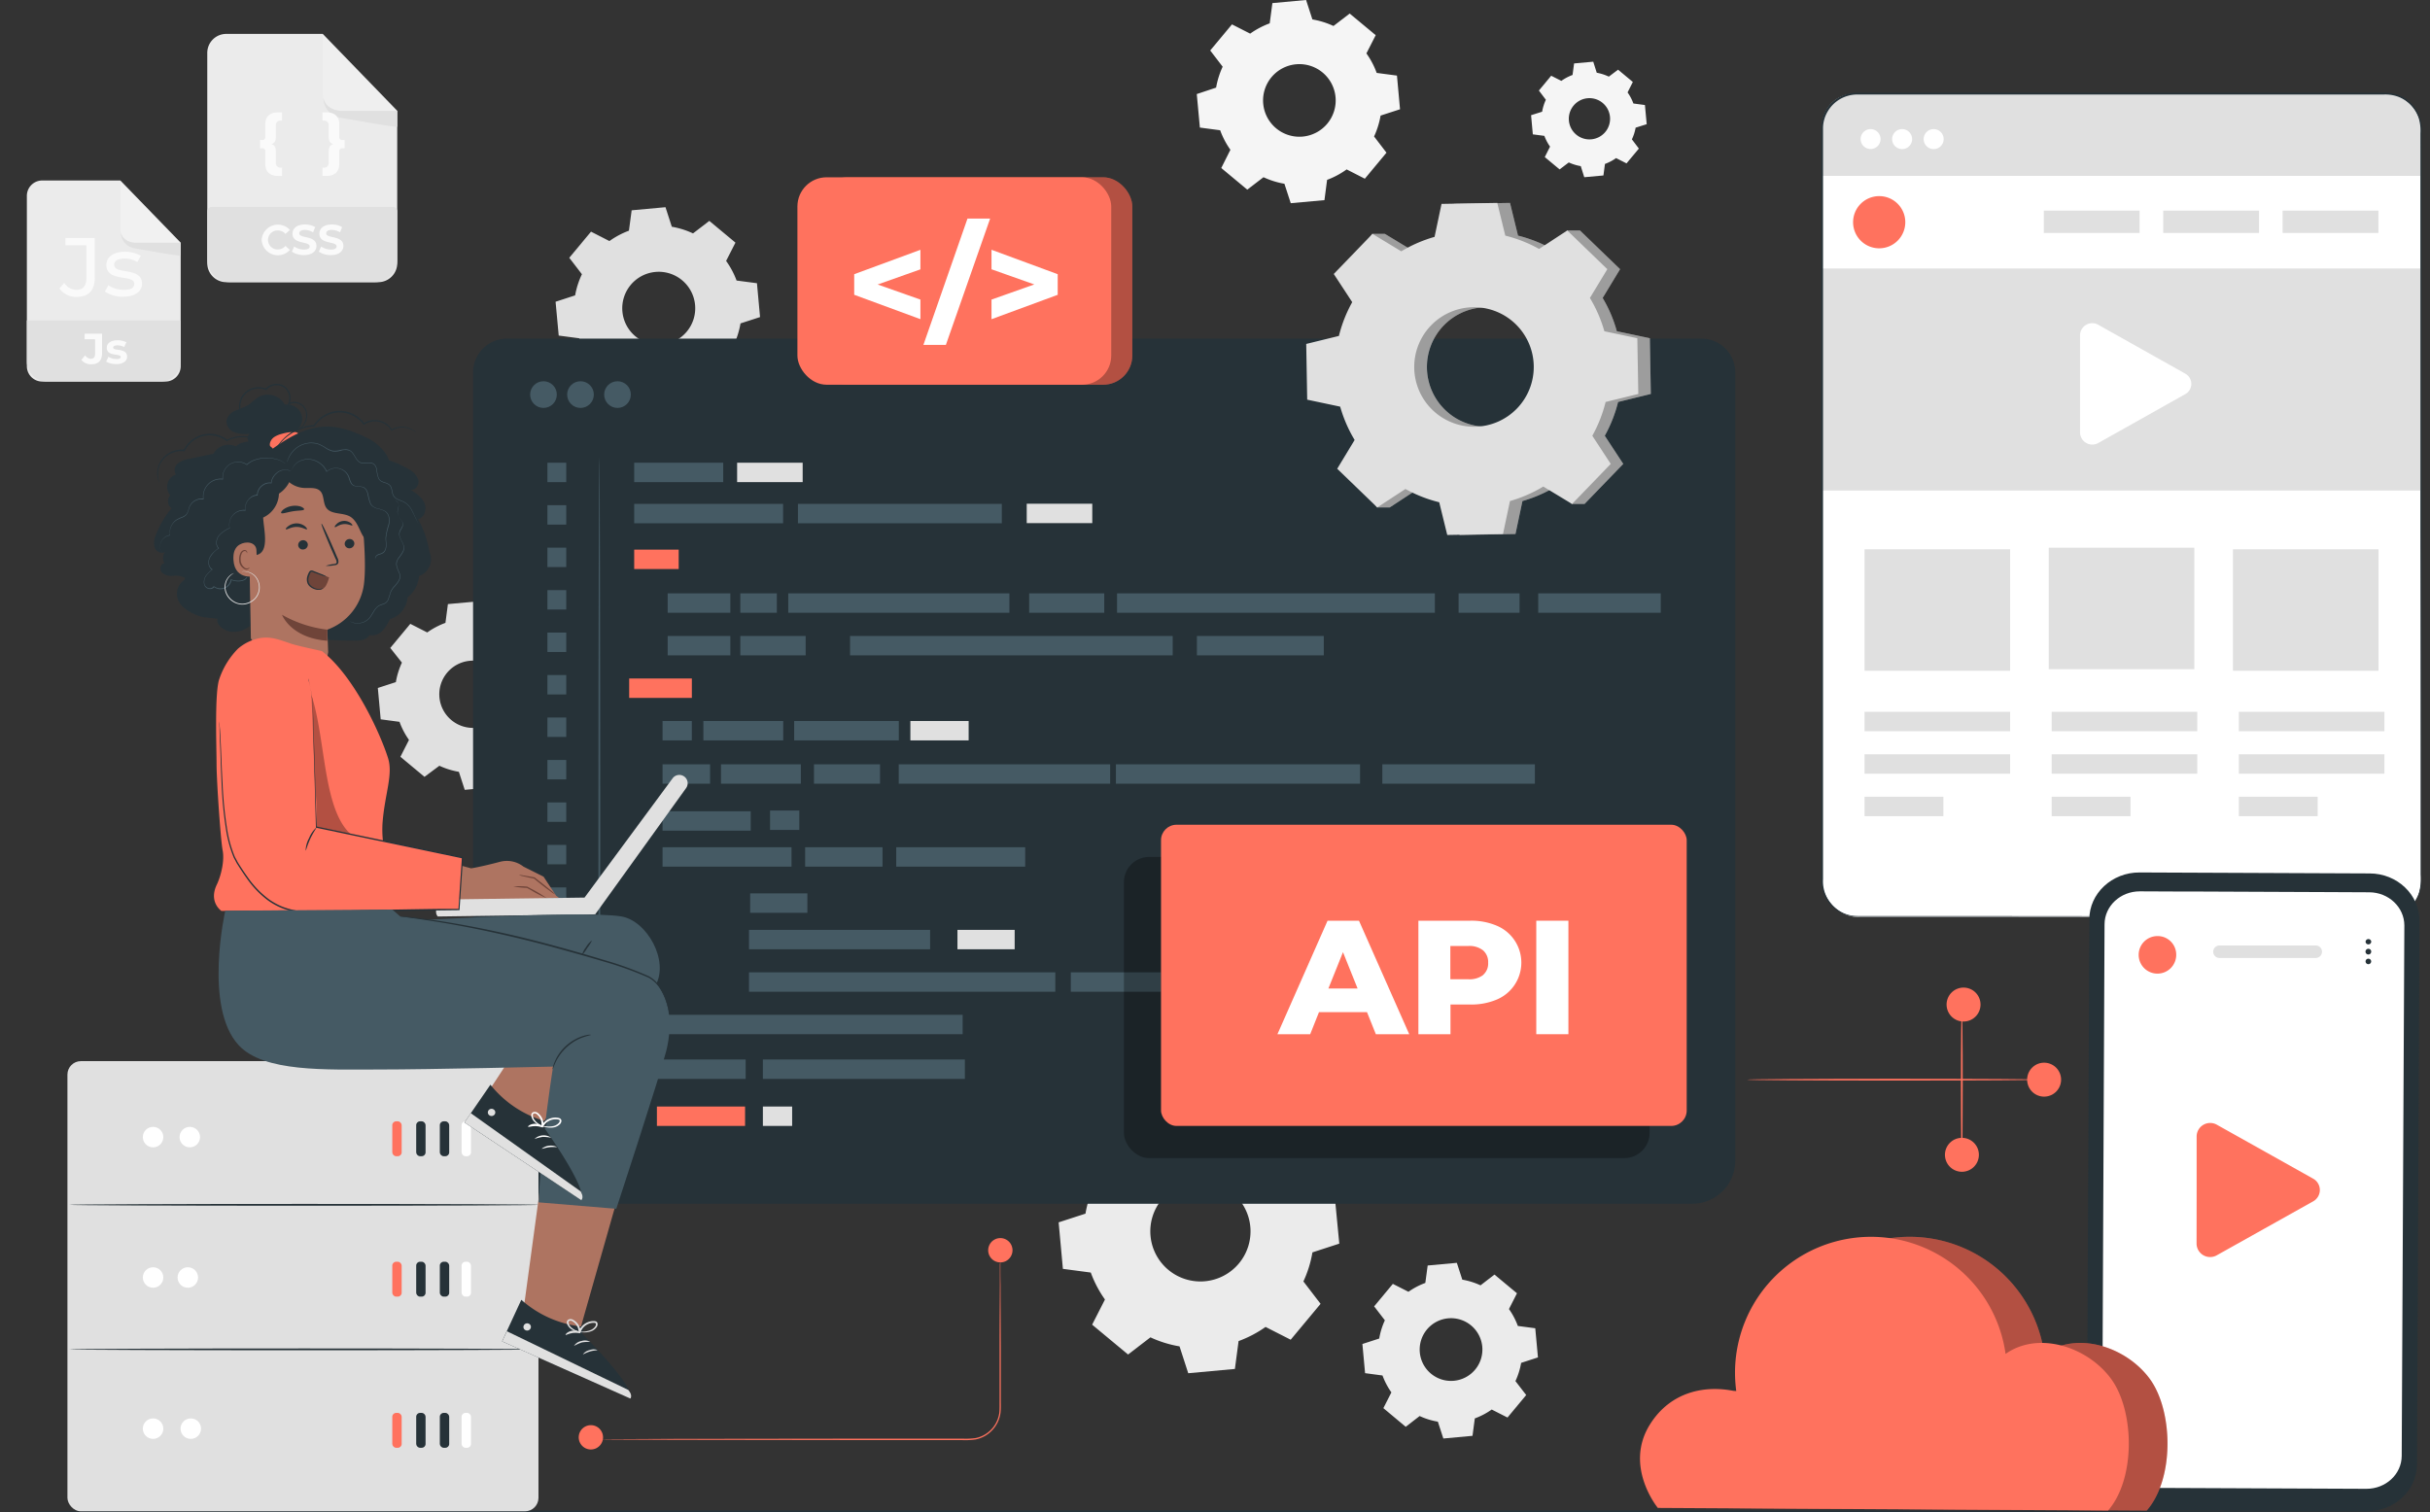
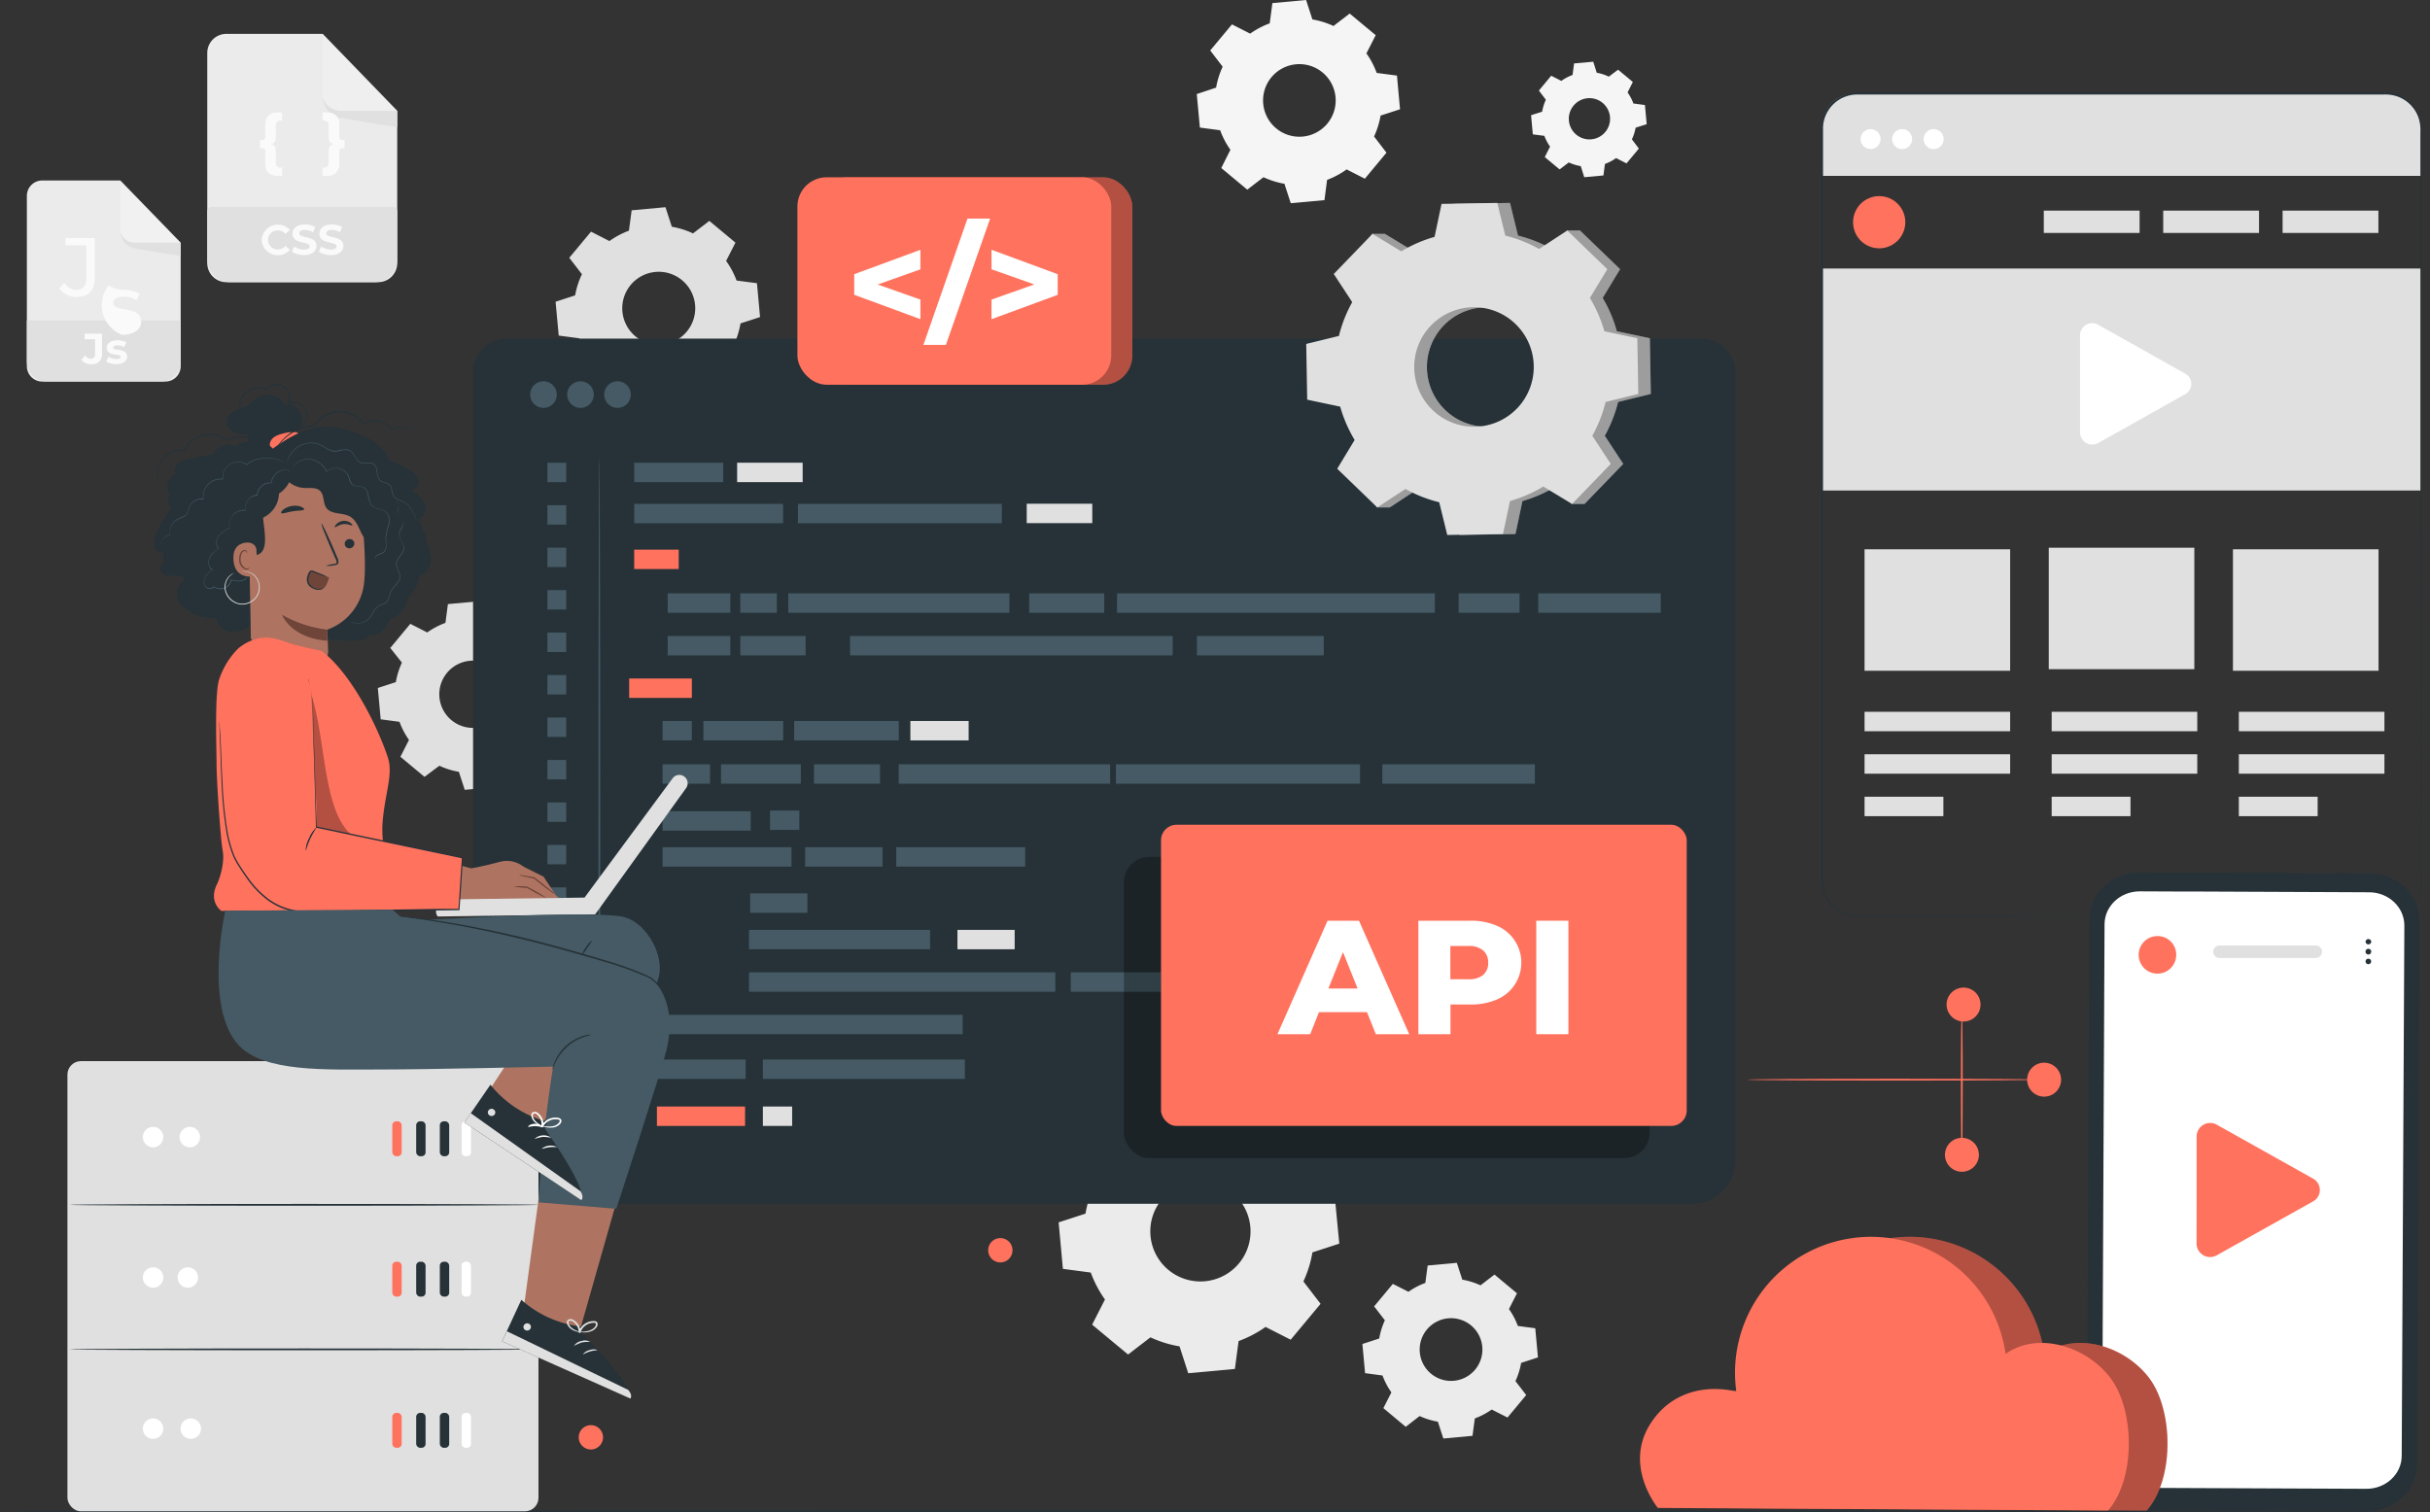
<svg xmlns="http://www.w3.org/2000/svg" viewBox="0 0 697.36 434.09">
  <rect x="0" y="0" width="697.36" height="434.09" fill="#333333" stroke="none" />
  <title>backend</title>
  <g id="Layer_2" data-name="Layer 2">
    <g id="Background_Complete" data-name="Background Complete">
      <path d="M325,327a32.7,32.7,0,0,1,7.73-4.07l1.06-8,13.35-1.22,2.5,7.7A33.25,33.25,0,0,1,358,324L364.4,319l10.3,8.57L371,334.82a33.11,33.11,0,0,1,4.06,7.74l8,1.06L384.35,357l-7.71,2.51a32.5,32.5,0,0,1-2.59,8.34l4.93,6.43-8.58,10.3-7.21-3.67a32.92,32.92,0,0,1-7.74,4.06l-1.06,8L341,394.2l-2.5-7.71a32.69,32.69,0,0,1-8.35-2.59l-6.42,4.93-10.31-8.57,3.68-7.22a32.76,32.76,0,0,1-4.07-7.74l-8-1.06-1.22-13.35,7.7-2.5a33.5,33.5,0,0,1,2.59-8.35l-4.92-6.42,8.57-10.31L325,327Zm8.44,17.28a14.38,14.38,0,1,0,20.25-1.86A14.38,14.38,0,0,0,333.42,344.27Z" style="fill:#ebebeb" />
      <path d="M404.2,370.82a20.55,20.55,0,0,1,4.84-2.54l.67-5,8.37-.77,1.57,4.83a20.87,20.87,0,0,1,5.23,1.63l4-3.09,6.46,5.37-2.3,4.53a20.83,20.83,0,0,1,2.55,4.85l5,.66.77,8.37-4.83,1.57a20.47,20.47,0,0,1-1.63,5.23l3.09,4-5.37,6.46-4.53-2.3a20.46,20.46,0,0,1-4.85,2.55l-.66,5-8.37.77-1.57-4.83a20.44,20.44,0,0,1-5.23-1.62l-4,3.09L397,404.22l2.3-4.52a20.85,20.85,0,0,1-2.55-4.85l-5-.67-.77-8.37,4.83-1.57a20.44,20.44,0,0,1,1.62-5.23l-3.08-4,5.37-6.46,4.53,2.3Zm5.29,10.84a9,9,0,1,0,12.69-1.17A9,9,0,0,0,409.49,381.66Z" style="fill:#ebebeb" />
      <path d="M174.86,69.22a23.9,23.9,0,0,1,5.63-3l.78-5.85,9.71-.89,1.82,5.61A23.8,23.8,0,0,1,198.88,67l4.68-3.59,7.5,6.24-2.68,5.25a23.7,23.7,0,0,1,3,5.63l5.85.77.89,9.72-5.61,1.82a23.8,23.8,0,0,1-1.89,6.08l3.59,4.67-6.24,7.5-5.25-2.67a24.27,24.27,0,0,1-5.63,3l-.78,5.84-9.71.89-1.82-5.6a24.2,24.2,0,0,1-6.08-1.89L174,114.23l-7.5-6.24,2.68-5.26a23.51,23.51,0,0,1-3-5.63l-5.84-.77-.9-9.71,5.61-1.83A23.73,23.73,0,0,1,167,78.72L163.37,74l6.24-7.5,5.25,2.68ZM181,81.79a10.47,10.47,0,1,0,14.74-1.35A10.47,10.47,0,0,0,181,81.79Z" style="fill:#e0e0e0" />
      <path d="M358.78,9.65a23.84,23.84,0,0,1,5.6-2.95l.77-5.81L374.82,0l1.81,5.58a23.56,23.56,0,0,1,6.05,1.88l4.65-3.57,7.47,6.21-2.67,5.23a23.29,23.29,0,0,1,2.95,5.6l5.82.77.88,9.67-5.58,1.81a23.93,23.93,0,0,1-1.87,6l3.56,4.65-6.21,7.47-5.22-2.67a23.54,23.54,0,0,1-5.61,3l-.76,5.82-9.67.88-1.82-5.58a23.49,23.49,0,0,1-6-1.88l-4.66,3.57-7.46-6.21L353.1,43a23.87,23.87,0,0,1-2.94-5.61l-5.82-.77L343.45,27,349,25.15a23.76,23.76,0,0,1,1.88-6l-3.57-4.66L353.55,7l5.23,2.66Zm6.11,12.51a10.42,10.42,0,1,0,14.67-1.34A10.42,10.42,0,0,0,364.89,22.16Z" style="fill:#f5f5f5" />
      <path d="M448.1,23.2a13.54,13.54,0,0,1,3.19-1.68l.44-3.31,5.5-.5,1,3.17A13.71,13.71,0,0,1,461.7,22l2.65-2,4.24,3.53-1.51,3a13.25,13.25,0,0,1,1.67,3.18l3.31.44.51,5.5-3.18,1A13.32,13.32,0,0,1,468.32,40l2,2.65-3.54,4.25-3-1.52a13.54,13.54,0,0,1-3.19,1.68l-.44,3.31-5.5.5-1-3.18a13.82,13.82,0,0,1-3.44-1.06l-2.64,2-4.25-3.54,1.51-3A13.68,13.68,0,0,1,443.2,39l-3.31-.43-.5-5.5,3.17-1a13.64,13.64,0,0,1,1.07-3.43l-2-2.65,3.53-4.25,3,1.52Zm3.48,7.12a5.92,5.92,0,1,0,8.35-.77A5.92,5.92,0,0,0,451.58,30.32Z" style="fill:#f5f5f5" />
      <path d="M122.64,181.53a22,22,0,0,1,5.19-2.73l.71-5.39,9-.82,1.68,5.17a21.76,21.76,0,0,1,5.6,1.74l4.32-3.31L156,182l-2.46,4.84a21.82,21.82,0,0,1,2.72,5.19l5.4.71.82,9-5.17,1.68a22.64,22.64,0,0,1-1.74,5.61l3.3,4.31-5.75,6.92-4.84-2.47a22.29,22.29,0,0,1-5.2,2.73l-.71,5.39-9,.82-1.68-5.17a22,22,0,0,1-5.6-1.74L121.82,223l-6.91-5.76,2.46-4.84a21.82,21.82,0,0,1-2.72-5.19l-5.4-.72-.82-9,5.17-1.68a22.57,22.57,0,0,1,1.74-5.6L112,186l5.75-6.92,4.85,2.47Zm5.66,11.6a9.65,9.65,0,1,0,13.59-1.25A9.65,9.65,0,0,0,128.3,193.13Z" style="fill:#e0e0e0" />
      <path d="M47.44,109.53H12.12a4.41,4.41,0,0,1-4.41-4.42V56.23a4.41,4.41,0,0,1,4.41-4.42h22.4L51.86,69.68v35.43A4.42,4.42,0,0,1,47.44,109.53Z" style="fill:#ebebeb" />
      <path d="M7.71,92H51.86a0,0,0,0,1,0,0V103.8a5.72,5.72,0,0,1-5.72,5.72H13.43a5.72,5.72,0,0,1-5.72-5.72V92A0,0,0,0,1,7.71,92Z" style="fill:#e0e0e0" />
      <path d="M23.35,103.31,24.46,102a2,2,0,0,0,1.61,1c.8,0,1.22-.48,1.22-1.44V97.38h-3v-1.6h5v5.6c0,2.14-1.08,3.19-3.11,3.19A3.5,3.5,0,0,1,23.35,103.31Z" style="fill:#fafafa" />
      <path d="M30.47,103.8l.64-1.38a4.61,4.61,0,0,0,2.31.64c.89,0,1.22-.23,1.22-.6,0-1.09-4,0-4-2.63,0-1.26,1.14-2.15,3.08-2.15a5.45,5.45,0,0,1,2.55.58l-.64,1.37a3.8,3.8,0,0,0-1.91-.49c-.87,0-1.24.27-1.24.61,0,1.14,4,0,4,2.66,0,1.23-1.14,2.11-3.13,2.11A5.71,5.71,0,0,1,30.47,103.8Z" style="fill:#fafafa" />
      <path d="M17.06,82.82l1.38-1.62a4.17,4.17,0,0,0,3.49,2c1.88,0,2.86-1.15,2.86-3.39V70.41h-6V68.33h8.41V79.67c0,3.72-1.82,5.56-5.23,5.56A5.82,5.82,0,0,1,17.06,82.82Z" style="fill:#fafafa" />
-       <path d="M30.09,83.7l1-1.81a8.14,8.14,0,0,0,4.44,1.31c2.12,0,3-.64,3-1.72,0-2.84-8-.38-8-5.41,0-2.27,2-3.8,5.27-3.8a9.18,9.18,0,0,1,4.61,1.15l-1,1.81a6.59,6.59,0,0,0-3.65-1c-2,0-3,.74-3,1.74,0,3,8,.55,8,5.47,0,2.29-2.1,3.74-5.47,3.74A9.11,9.11,0,0,1,30.09,83.7Z" style="fill:#fafafa" />
+       <path d="M30.09,83.7l1-1.81a8.14,8.14,0,0,0,4.44,1.31a9.18,9.18,0,0,1,4.61,1.15l-1,1.81a6.59,6.59,0,0,0-3.65-1c-2,0-3,.74-3,1.74,0,3,8,.55,8,5.47,0,2.29-2.1,3.74-5.47,3.74A9.11,9.11,0,0,1,30.09,83.7Z" style="fill:#fafafa" />
      <g style="opacity:0.3">
        <path d="M34.52,51.81V65.57a4.11,4.11,0,0,0,4.11,4.11H51.86Z" style="fill:#fff" />
      </g>
      <path d="M34.7,66.77a4.58,4.58,0,0,0,3.62,4.44,3.43,3.43,0,0,0,.44.09c1.73.31,13.1,2.34,13.1,2.07V69.68H38.63S35.33,69.57,34.7,66.77Z" style="fill:#e0e0e0" />
      <path d="M108.57,81H64.94a5.46,5.46,0,0,1-5.46-5.46V15.19a5.46,5.46,0,0,1,5.46-5.46H92.61L114,31.81V75.58A5.47,5.47,0,0,1,108.57,81Z" style="fill:#ebebeb" />
      <path d="M60.72,59.4h52.07A1.24,1.24,0,0,1,114,60.64V74.56A6.48,6.48,0,0,1,107.55,81H66a6.48,6.48,0,0,1-6.48-6.48V60.64A1.24,1.24,0,0,1,60.72,59.4Z" style="fill:#e0e0e0" />
      <g style="opacity:0.2">
        <path d="M92.61,9.73v17a5.08,5.08,0,0,0,5.07,5.08H114Z" style="fill:#fff" />
      </g>
      <path d="M92.83,28.22a5.66,5.66,0,0,0,4.48,5.48,4.28,4.28,0,0,0,.54.12C100,34.2,114,36.7,114,36.38V31.81H97.68S93.6,31.67,92.83,28.22Z" style="fill:#e0e0e0" />
      <path d="M75.09,68.83A4.67,4.67,0,0,1,83.19,66l-1.26,1.16a2.73,2.73,0,0,0-2.13-1,2.72,2.72,0,1,0,0,5.43,2.69,2.69,0,0,0,2.13-1l1.26,1.16a4.66,4.66,0,0,1-8.1-2.87Z" style="fill:#fafafa" />
      <path d="M83.77,72.24l.66-1.48a5,5,0,0,0,2.8.88c1.17,0,1.64-.39,1.64-.91,0-1.58-4.93-.49-4.93-3.64,0-1.45,1.16-2.65,3.57-2.65a5.77,5.77,0,0,1,2.95.75l-.61,1.5A4.79,4.79,0,0,0,87.5,66c-1.16,0-1.61.44-1.61,1,0,1.56,4.93.48,4.93,3.6,0,1.42-1.18,2.63-3.6,2.63A6.06,6.06,0,0,1,83.77,72.24Z" style="fill:#fafafa" />
      <path d="M91.5,72.24l.66-1.48a5,5,0,0,0,2.8.88c1.17,0,1.64-.39,1.64-.91,0-1.58-4.94-.49-4.94-3.64,0-1.45,1.17-2.65,3.58-2.65a5.71,5.71,0,0,1,2.94.75l-.6,1.5A4.79,4.79,0,0,0,95.23,66c-1.17,0-1.61.44-1.61,1,0,1.56,4.93.48,4.93,3.6,0,1.42-1.18,2.63-3.6,2.63A6,6,0,0,1,91.5,72.24Z" style="fill:#fafafa" />
      <path d="M77.86,41.38c.9.27,1.31.83,1.31,2.18v3.12a1.28,1.28,0,0,0,1.42,1.44h.35V50.5H79.81c-2.43,0-3.68-1.25-3.68-3.49V43.48a.8.8,0,0,0-.86-.92h-.64V40.19h.64a.8.8,0,0,0,.86-.92V35.74c0-2.24,1.25-3.48,3.68-3.48h1.13v2.37h-.35a1.28,1.28,0,0,0-1.42,1.44v3.12C79.17,40.54,78.76,41.1,77.86,41.38Z" style="fill:#fafafa" />
      <path d="M98.88,40.19v2.37h-.65a.81.81,0,0,0-.86.92V47c0,2.24-1.24,3.49-3.68,3.49H92.56V48.12h.35a1.28,1.28,0,0,0,1.42-1.44V43.56c0-1.35.41-1.91,1.31-2.18-.9-.28-1.31-.84-1.31-2.19V36.07a1.28,1.28,0,0,0-1.42-1.44h-.35V32.26h1.13c2.44,0,3.68,1.24,3.68,3.48v3.53a.81.81,0,0,0,.86.92Z" style="fill:#fafafa" />
    </g>
    <g id="Floor">
      <path d="M697.36,433.83c0,.15-156.12.26-348.66.26S0,434,0,433.83s156.09-.26,348.7-.26S697.36,433.69,697.36,433.83Z" style="fill:#263238" />
    </g>
    <g id="Screen">
      <path d="M145.45,97.21H488.29a9.7,9.7,0,0,1,9.7,9.7V333.18a12.37,12.37,0,0,1-12.37,12.37H144.91a9.15,9.15,0,0,1-9.15-9.15V106.91A9.7,9.7,0,0,1,145.45,97.21Z" style="fill:#263238" />
      <rect x="182" y="132.83" width="25.55" height="5.57" style="fill:#455a64" />
      <rect x="182" y="157.78" width="12.77" height="5.57" style="fill:#ff725e" />
      <rect x="191.61" y="170.33" width="17.99" height="5.57" style="fill:#455a64" />
      <rect x="212.46" y="170.33" width="10.48" height="5.57" style="fill:#455a64" />
      <rect x="295.35" y="170.33" width="21.55" height="5.57" style="fill:#455a64" />
      <rect x="343.49" y="182.56" width="36.41" height="5.57" style="fill:#455a64" />
      <rect x="418.59" y="170.33" width="17.49" height="5.57" style="fill:#455a64" />
      <rect x="441.44" y="170.33" width="35.16" height="5.57" style="fill:#455a64" />
      <rect x="191.61" y="182.56" width="17.99" height="5.57" style="fill:#455a64" />
      <rect x="180.56" y="194.77" width="17.99" height="5.57" style="fill:#ff725e" />
      <rect x="190.14" y="206.97" width="8.4" height="5.57" style="fill:#455a64" />
      <rect x="220.99" y="232.67" width="8.4" height="5.57" style="fill:#455a64" />
      <rect x="336.59" y="279.12" width="16.42" height="5.57" style="fill:#455a64" />
      <rect x="404.52" y="279.12" width="40.23" height="5.57" style="fill:#455a64" />
      <rect x="274.77" y="266.93" width="16.42" height="5.57" style="fill:#e0e0e0" />
      <rect x="215.28" y="256.46" width="16.42" height="5.57" style="fill:#455a64" />
      <rect x="307.3" y="279.12" width="25.89" height="5.57" style="fill:#455a64" />
      <rect x="190.14" y="219.4" width="13.64" height="5.57" style="fill:#455a64" />
      <rect x="190.14" y="232.88" width="25.3" height="5.57" style="fill:#455a64" />
      <rect x="190.14" y="243.21" width="37.01" height="5.57" style="fill:#455a64" />
      <rect x="257.2" y="243.21" width="37.01" height="5.57" style="fill:#455a64" />
      <rect x="214.95" y="266.93" width="51.97" height="5.57" style="fill:#455a64" />
      <rect x="214.95" y="279.12" width="87.9" height="5.57" style="fill:#455a64" />
      <rect x="188.36" y="291.31" width="87.9" height="5.57" style="fill:#455a64" />
      <rect x="231.06" y="243.21" width="22.2" height="5.57" style="fill:#455a64" />
      <rect x="201.86" y="206.97" width="22.91" height="5.57" style="fill:#455a64" />
      <rect x="206.91" y="219.4" width="22.91" height="5.57" style="fill:#455a64" />
      <rect x="257.92" y="219.4" width="60.67" height="5.57" style="fill:#455a64" />
      <rect x="320.24" y="219.4" width="70.07" height="5.57" style="fill:#455a64" />
      <rect x="233.59" y="219.4" width="18.96" height="5.57" style="fill:#455a64" />
      <rect x="227.91" y="206.97" width="30.03" height="5.57" style="fill:#455a64" />
      <rect x="261.26" y="206.97" width="16.72" height="5.57" style="fill:#e0e0e0" />
      <rect x="212.46" y="182.56" width="18.75" height="5.57" style="fill:#455a64" />
      <rect x="243.95" y="182.56" width="92.59" height="5.57" style="fill:#455a64" />
      <rect x="396.7" y="219.4" width="43.78" height="5.57" style="fill:#455a64" />
      <rect x="357.28" y="279.12" width="43.78" height="5.57" style="fill:#455a64" />
      <rect x="320.57" y="170.33" width="91.21" height="5.57" style="fill:#455a64" />
      <rect x="226.21" y="170.33" width="63.47" height="5.57" style="fill:#455a64" />
      <rect x="182" y="144.64" width="42.73" height="5.57" style="fill:#455a64" />
      <rect x="228.99" y="144.64" width="58.51" height="5.57" style="fill:#455a64" />
      <rect x="211.54" y="132.83" width="18.81" height="5.57" style="fill:#e0e0e0" />
      <rect x="157.1" y="132.83" width="5.4" height="5.57" style="fill:#455a64" />
      <rect x="157.1" y="145.02" width="5.4" height="5.57" style="fill:#455a64" />
      <rect x="157.1" y="157.21" width="5.4" height="5.57" style="fill:#455a64" />
      <rect x="157.1" y="169.4" width="5.4" height="5.57" style="fill:#455a64" />
      <rect x="157.1" y="181.59" width="5.4" height="5.57" style="fill:#455a64" />
      <rect x="157.1" y="193.78" width="5.4" height="5.57" style="fill:#455a64" />
      <rect x="157.1" y="205.97" width="5.4" height="5.57" style="fill:#455a64" />
      <rect x="157.1" y="218.16" width="5.4" height="5.57" style="fill:#455a64" />
      <rect x="157.1" y="230.35" width="5.4" height="5.57" style="fill:#455a64" />
      <rect x="218.93" y="317.64" width="8.4" height="5.57" style="fill:#e0e0e0" />
      <rect x="188.52" y="317.64" width="25.3" height="5.57" style="fill:#ff725e" />
      <rect x="157.1" y="317.02" width="5.4" height="5.57" style="fill:#455a64" />
      <rect x="157.1" y="242.54" width="5.4" height="5.57" style="fill:#455a64" />
      <rect x="157.1" y="254.74" width="5.4" height="5.57" style="fill:#455a64" />
      <rect x="157.1" y="266.93" width="5.4" height="5.57" style="fill:#455a64" />
      <rect x="157.1" y="279.12" width="5.4" height="5.57" style="fill:#455a64" />
      <rect x="157.1" y="291.31" width="5.4" height="5.57" style="fill:#455a64" />
      <rect x="188.36" y="304.14" width="25.63" height="5.57" style="fill:#455a64" />
      <rect x="218.93" y="304.14" width="57.97" height="5.57" style="fill:#455a64" />
      <rect x="157.1" y="304.14" width="5.4" height="5.57" style="fill:#455a64" />
      <rect x="294.65" y="144.6" width="18.81" height="5.57" style="fill:#e0e0e0" />
      <circle cx="155.97" cy="113.27" r="3.83" style="fill:#455a64" />
      <circle cx="166.59" cy="113.27" r="3.83" style="fill:#455a64" />
      <circle cx="177.21" cy="113.27" r="3.83" style="fill:#455a64" />
      <g style="opacity:0.3">
        <rect x="322.54" y="245.99" width="150.86" height="86.46" rx="7.24" />
      </g>
      <rect x="333.19" y="236.75" width="150.86" height="86.46" rx="4.44" style="fill:#ff725e" />
      <path d="M392.3,290.55H378.52L376,296.88h-9.4l14.38-32.58H390l14.42,32.58h-9.58Zm-2.7-6.79-4.19-10.43-4.19,10.43Z" style="fill:#fff" />
      <path d="M429.62,265.77a11.49,11.49,0,0,1,0,21.13,18.69,18.69,0,0,1-7.68,1.46h-5.68v8.52h-9.21V264.3h14.89A18.53,18.53,0,0,1,429.62,265.77Zm-4,14.1a4.34,4.34,0,0,0,1.45-3.51,4.43,4.43,0,0,0-1.45-3.54,6.32,6.32,0,0,0-4.28-1.26h-5.12v9.54h5.12A6.43,6.43,0,0,0,425.66,279.87Z" style="fill:#fff" />
      <path d="M440.88,264.3h9.22v32.58h-9.22Z" style="fill:#fff" />
      <path d="M172,131.24c.14,0,.26,47.95.26,107.1s-.12,107.11-.26,107.11-.26-47.95-.26-107.11S171.88,131.24,172,131.24Z" style="fill:#455a64" />
-       <path d="M287.08,362.39a2.24,2.24,0,0,1,0,.42c0,.31,0,.72,0,1.25,0,1.12,0,2.73.05,4.79,0,4.2.05,10.22.08,17.64,0,3.73,0,7.81,0,12.18,0,1.1,0,2.21,0,3.34s.06,2.27-.07,3.47a9,9,0,0,1-7.13,7.73,20.81,20.81,0,0,1-3.86.19H251.77l-58.2-.08-17.64-.08-4.79-.05-1.25,0a1.91,1.91,0,0,1-.42,0l.42,0,1.25,0,4.79-.05,17.64-.09,58.2-.07h24.47a20.3,20.3,0,0,0,3.77-.17,8.42,8.42,0,0,0,3.29-1.45,8.59,8.59,0,0,0,3.48-5.85c.12-1.12.06-2.29.08-3.42v-3.34c0-4.37,0-8.45,0-12.18,0-7.42.07-13.44.09-17.64,0-2.06,0-3.67,0-4.79,0-.53,0-.94,0-1.25A2.24,2.24,0,0,1,287.08,362.39Z" style="fill:#ff725e" />
      <path d="M290.57,358.9a3.49,3.49,0,1,1-3.49-3.49A3.49,3.49,0,0,1,290.57,358.9Z" style="fill:#ff725e" />
      <path d="M173.06,412.6a3.49,3.49,0,1,1-3.48-3.49A3.49,3.49,0,0,1,173.06,412.6Z" style="fill:#ff725e" />
      <path d="M567.9,331.5a4.87,4.87,0,1,1-4.87-4.87A4.87,4.87,0,0,1,567.9,331.5Z" style="fill:#ff725e" />
      <path d="M591.49,309.93a4.87,4.87,0,1,1-4.87-4.87A4.87,4.87,0,0,1,591.49,309.93Z" style="fill:#ff725e" />
      <path d="M568.37,288.36a4.87,4.87,0,1,1-4.87-4.86A4.87,4.87,0,0,1,568.37,288.36Z" style="fill:#ff725e" />
      <path d="M586,309.93c0,.14-19,.26-42.32.26s-42.32-.12-42.32-.26,18.94-.26,42.32-.26S586,309.78,586,309.93Z" style="fill:#ff725e" />
      <path d="M563,333.71c-.14,0-.26-9.94-.26-22.21s.12-22.23.26-22.23.26,10,.26,22.23S563.18,333.71,563,333.71Z" style="fill:#ff725e" />
    </g>
    <g id="Code_Icon" data-name="Code Icon">
      <rect x="234.89" y="50.89" width="90.06" height="59.55" rx="8.38" style="fill:#ff725e" />
      <g style="opacity:0.3">
        <rect x="234.89" y="50.89" width="90.06" height="59.55" rx="8.38" />
      </g>
      <rect x="228.84" y="50.89" width="90.06" height="59.55" rx="8.38" style="fill:#ff725e" />
      <path d="M264.14,77.32l-12.27,4.35L264.14,86v5.62l-19-7V78.71l19-7Z" style="fill:#fff" />
      <path d="M277.65,62.74h6.5L271.45,99H265Z" style="fill:#fff" />
      <path d="M303.54,78.71v5.92l-19,7V86l12.28-4.35-12.28-4.35V71.7Z" style="fill:#fff" />
    </g>
    <g id="Configuration_Icon" data-name="Configuration Icon">
      <path d="M405.78,72.15A38.86,38.86,0,0,1,415.34,68l2-9.47,16-.28,2.3,9.39a39.25,39.25,0,0,1,9.7,3.82l4.44-5.3h3.64l11.51,11.11-5,8.26A38.86,38.86,0,0,1,464,95.09l9.47,2,.28,16-9.39,2.3a39.41,39.41,0,0,1-3.82,9.7l5.3,8.08-11.11,11.5h-3.64l-4.62-5a39.28,39.28,0,0,1-9.56,4.16l-2,9.46-16,.28-2.3-9.39a39.38,39.38,0,0,1-9.7-3.81l-8.08,5.29h-3.64l-7.86-11.1,5-8.26a39.51,39.51,0,0,1-4.16-9.57l-9.46-2-.28-16,9.39-2.3a39.22,39.22,0,0,1,3.81-9.7l-5.29-8.08,7.46-11.51h3.64l8.27,5Zm8.52,21.3A17.15,17.15,0,1,0,438.55,93,17.15,17.15,0,0,0,414.3,93.45Z" style="fill:#e0e0e0" />
      <g style="opacity:0.3">
        <path d="M405.78,72.15A38.86,38.86,0,0,1,415.34,68l2-9.47,16-.28,2.3,9.39a39.25,39.25,0,0,1,9.7,3.82l4.44-5.3h3.64l11.51,11.11-5,8.26A38.86,38.86,0,0,1,464,95.09l9.47,2,.28,16-9.39,2.3a39.41,39.41,0,0,1-3.82,9.7l5.3,8.08-11.11,11.5h-3.64l-4.62-5a39.28,39.28,0,0,1-9.56,4.16l-2,9.46-16,.28-2.3-9.39a39.38,39.38,0,0,1-9.7-3.81l-8.08,5.29h-3.64l-7.86-11.1,5-8.26a39.51,39.51,0,0,1-4.16-9.57l-9.46-2-.28-16,9.39-2.3a39.22,39.22,0,0,1,3.81-9.7l-5.29-8.08,7.46-11.51h3.64l8.27,5Zm8.52,21.3A17.15,17.15,0,1,0,438.55,93,17.15,17.15,0,0,0,414.3,93.45Z" />
      </g>
      <path d="M402.13,72.15A38.86,38.86,0,0,1,411.69,68l2-9.47,16-.28,2.3,9.39a39.41,39.41,0,0,1,9.7,3.82l8.08-5.3,11.5,11.11-5,8.26a39.24,39.24,0,0,1,4.15,9.56l9.46,2,.28,16-9.38,2.3a39.41,39.41,0,0,1-3.82,9.7l5.29,8.08-11.1,11.5-8.26-5a39.28,39.28,0,0,1-9.56,4.16l-2,9.46-16,.28-2.3-9.39a39.22,39.22,0,0,1-9.7-3.81l-8.08,5.29-11.5-11.1,5-8.26a39.48,39.48,0,0,1-4.15-9.57l-9.46-2-.28-16,9.38-2.3a39.25,39.25,0,0,1,3.82-9.7l-5.3-8.08,11.11-11.51,8.26,5Zm8.52,21.3A17.15,17.15,0,1,0,434.91,93,17.14,17.14,0,0,0,410.65,93.45Z" style="fill:#e0e0e0" />
    </g>
    <g id="Web">
-       <rect x="522.9" y="26.89" width="171.88" height="236.32" rx="10.09" style="fill:#fff" />
      <rect x="587.95" y="157.23" width="41.78" height="34.87" style="fill:#e0e0e0" />
      <rect x="640.81" y="157.68" width="41.78" height="34.87" style="fill:#e0e0e0" />
      <rect x="535.09" y="157.68" width="41.78" height="34.87" style="fill:#e0e0e0" />
      <rect x="522.9" y="77.08" width="171.88" height="63.73" style="fill:#e0e0e0" />
      <path d="M532.17,26.89h152.2a10.4,10.4,0,0,1,10.4,10.4v13.2a0,0,0,0,1,0,0H522.9a0,0,0,0,1,0,0V36.16A9.28,9.28,0,0,1,532.17,26.89Z" style="fill:#e0e0e0" />
      <path d="M546.78,63.78a7.49,7.49,0,1,1-7.48-7.48A7.48,7.48,0,0,1,546.78,63.78Z" style="fill:#ff725e" />
      <rect x="586.53" y="60.46" width="27.49" height="6.41" style="fill:#e0e0e0" />
      <rect x="620.8" y="60.46" width="27.49" height="6.41" style="fill:#e0e0e0" />
      <rect x="655.06" y="60.46" width="27.49" height="6.41" style="fill:#e0e0e0" />
      <rect x="535.09" y="204.33" width="41.78" height="5.58" style="fill:#e0e0e0" />
      <rect x="535.09" y="216.52" width="41.78" height="5.58" style="fill:#e0e0e0" />
      <rect x="535.09" y="228.71" width="22.62" height="5.58" style="fill:#e0e0e0" />
      <rect x="588.79" y="204.33" width="41.78" height="5.58" style="fill:#e0e0e0" />
      <rect x="588.79" y="216.52" width="41.78" height="5.58" style="fill:#e0e0e0" />
      <rect x="588.79" y="228.71" width="22.62" height="5.58" style="fill:#e0e0e0" />
      <rect x="642.5" y="204.33" width="41.78" height="5.58" style="fill:#e0e0e0" />
      <rect x="642.5" y="216.52" width="41.78" height="5.58" style="fill:#e0e0e0" />
      <rect x="642.5" y="228.71" width="22.62" height="5.58" style="fill:#e0e0e0" />
      <path d="M684.69,263.2l.51,0a11.08,11.08,0,0,0,1.53-.19,10.26,10.26,0,0,0,5.18-2.9,10.07,10.07,0,0,0,2.27-3.77,15,15,0,0,0,.52-5.3c0-3.9,0-8.39,0-13.44,0-20.22,0-49.48-.08-85.62,0-18.08,0-37.88,0-59.13q0-15.94,0-32.94,0-8.49,0-17.23V38.26a12.59,12.59,0,0,0-.47-4.29,9.91,9.91,0,0,0-5.75-6.14,10.82,10.82,0,0,0-4.31-.7H533a10,10,0,0,0-4.82,1.25,9.82,9.82,0,0,0-3.57,3.44,9.59,9.59,0,0,0-1.44,4.73c0,1.69,0,3.41,0,5.11q0,10.22,0,20.29v39.67c0,26,0,51.11,0,75s0,46.61,0,67.87v7.9a10.07,10.07,0,0,0,2.33,7.06,9.85,9.85,0,0,0,6.41,3.45c1.22.11,2.49.05,3.73.07h3.72l28.37,0,85.62.08,23.28,0,6,0c1.37,0,2.07,0,2.07,0l-2.07,0-6,0-23.28,0-85.62.09H535.58c-1.25,0-2.48,0-3.77-.07a10.27,10.27,0,0,1-6.69-3.59,10.58,10.58,0,0,1-2.44-7.33v-7.9c0-21.26,0-44,0-67.87s0-49,0-75v-60c0-1.71,0-3.4,0-5.13a10.11,10.11,0,0,1,1.51-5A10.33,10.33,0,0,1,533,26.63H684a11.51,11.51,0,0,1,4.49.73,10.4,10.4,0,0,1,6,6.45,12.64,12.64,0,0,1,.49,4.43v4.38q0,8.74,0,17.23,0,17,0,32.94c0,21.25,0,41.05,0,59.13,0,36.14-.06,65.4-.08,85.62,0,5.05,0,9.54,0,13.44,0,1,0,1.9,0,2.8a9.7,9.7,0,0,1-.5,2.54,10.14,10.14,0,0,1-7.57,6.68,10.7,10.7,0,0,1-1.53.17Z" style="fill:#263238" />
      <path d="M539.68,39.92a2.86,2.86,0,1,1-2.86-2.86A2.87,2.87,0,0,1,539.68,39.92Z" style="fill:#fff" />
      <path d="M548.74,39.92a2.87,2.87,0,1,1-2.87-2.86A2.88,2.88,0,0,1,548.74,39.92Z" style="fill:#fff" />
      <path d="M557.79,39.92a2.87,2.87,0,1,1-2.87-2.86A2.87,2.87,0,0,1,557.79,39.92Z" style="fill:#fff" />
      <path d="M596.93,110.25v-14a3.5,3.5,0,0,1,5.26-3l12.46,7,12.46,7a3.36,3.36,0,0,1,0,5.9l-12.46,7-12.46,7a3.51,3.51,0,0,1-5.26-3Z" style="fill:#fff" />
    </g>
    <g id="Device">
      <path d="M679.2,433.83l-66-.28c-7.94,0-14.34-6.13-14.31-13.61l.7-156c0-7.48,6.5-13.53,14.44-13.49l66,.28c7.94,0,14.34,6.13,14.31,13.61l-.7,156C693.6,427.83,687.14,433.87,679.2,433.83Z" style="fill:#263238" />
      <path d="M679.93,256.14l-12.79-.06-37.37-.16-4.5,0-11.2-.05c-5.56,0-10.09,4.21-10.11,9.45l-.69,152.24c0,5.25,4.47,9.51,10,9.54l65.86.28c5.56,0,10.09-4.2,10.11-9.45L690,265.67C690,260.43,685.49,256.16,679.93,256.14Z" style="fill:#fff" />
      <path d="M680.5,270.3a.8.8,0,0,1-.82.79.79.79,0,0,1-.81-.79.82.82,0,0,1,1.63,0Z" style="fill:#263238" />
      <path d="M680.49,273.16a.82.82,0,1,1-.82-.8A.81.81,0,0,1,680.49,273.16Z" style="fill:#263238" />
      <path d="M680.48,276a.8.8,0,0,1-.82.78.79.79,0,1,1,0-1.58A.81.81,0,0,1,680.48,276Z" style="fill:#263238" />
      <path d="M624.53,273.94a5.39,5.39,0,1,1-5.39-5.23A5.32,5.32,0,0,1,624.53,273.94Z" style="fill:#ff725e" />
      <path d="M664.57,275H636.94a1.81,1.81,0,0,1-1.8-1.8h0a1.8,1.8,0,0,1,1.8-1.79h27.63a1.8,1.8,0,0,1,1.8,1.79h0A1.81,1.81,0,0,1,664.57,275Z" style="fill:#e0e0e0" />
      <path d="M630.39,341.61V326.15a3.89,3.89,0,0,1,5.83-3.27l13.8,7.73,13.79,7.73a3.72,3.72,0,0,1,0,6.53L650,352.6l-13.8,7.73a3.89,3.89,0,0,1-5.83-3.27Z" style="fill:#ff725e" />
    </g>
    <g id="Cloud">
      <path d="M484.63,408.86c5.85-9.31,15.76-11.47,24.76-9.42a39,39,0,0,1,77.27-10.78c9.33-6.62,23.33-2.14,30.17,7s7.27,28.74-.75,37.95l-129.2-.74S477,420.93,484.63,408.86Z" style="fill:#ff725e" />
      <g style="opacity:0.3">
        <path d="M484.63,408.86c5.85-9.31,15.76-11.47,24.76-9.42a39,39,0,0,1,77.27-10.78c9.33-6.62,23.33-2.14,30.17,7s7.27,28.74-.75,37.95l-129.2-.74S477,420.93,484.63,408.86Z" />
      </g>
      <path d="M473.53,408.86c5.85-9.31,15.76-11.47,24.76-9.42a39,39,0,0,1,77.27-10.78c9.33-6.62,23.33-2.14,30.17,7s7.26,28.74-.75,37.95l-129.21-.74S465.93,420.93,473.53,408.86Z" style="fill:#ff725e" />
    </g>
    <g id="Character">
      <rect x="19.35" y="304.61" width="135.18" height="129.23" rx="3.87" style="fill:#e0e0e0" />
      <path d="M154.77,345.86c0,.14-30.2.26-67.43.26S19.9,346,19.9,345.86s30.19-.26,67.44-.26S154.77,345.71,154.77,345.86Z" style="fill:#263238" />
      <path d="M154.77,387.35c0,.14-30.2.26-67.43.26s-67.44-.12-67.44-.26,30.19-.26,67.44-.26S154.77,387.21,154.77,387.35Z" style="fill:#263238" />
      <circle cx="43.93" cy="326.42" r="2.94" style="fill:#fff" />
      <circle cx="54.47" cy="326.42" r="2.94" style="fill:#fff" />
      <rect x="119.44" y="321.89" width="2.69" height="10.01" rx="1.09" style="fill:#263238" />
      <rect x="126.22" y="321.89" width="2.69" height="10.01" rx="1.09" style="fill:#263238" />
      <rect x="132.47" y="321.89" width="2.69" height="10.01" rx="1.09" style="fill:#fff" />
      <rect x="112.58" y="321.89" width="2.69" height="10.01" rx="1.09" style="fill:#ff725e" />
      <circle cx="43.93" cy="366.72" r="2.94" style="fill:#fff" />
      <circle cx="53.9" cy="366.72" r="2.94" style="fill:#fff" />
      <rect x="119.44" y="362.2" width="2.69" height="10.01" rx="1.09" style="fill:#263238" />
      <rect x="126.22" y="362.2" width="2.69" height="10.01" rx="1.09" style="fill:#263238" />
      <rect x="132.47" y="362.2" width="2.69" height="10.01" rx="1.09" style="fill:#fff" />
      <rect x="112.58" y="362.2" width="2.69" height="10.01" rx="1.09" style="fill:#ff725e" />
      <circle cx="43.93" cy="410.11" r="2.94" style="fill:#fff" />
      <circle cx="54.75" cy="410.11" r="2.94" style="fill:#fff" />
      <rect x="119.44" y="405.59" width="2.69" height="10.01" rx="1.09" style="fill:#263238" />
      <rect x="126.22" y="405.59" width="2.69" height="10.01" rx="1.09" style="fill:#263238" />
      <rect x="132.47" y="405.59" width="2.69" height="10.01" rx="1.09" style="fill:#fff" />
      <rect x="112.58" y="405.59" width="2.69" height="10.01" rx="1.09" style="fill:#ff725e" />
      <path d="M86.74,119.92a4.38,4.38,0,0,0-5-3.76,5.59,5.59,0,0,0-7.41-2.26c-1.19.66-2.1,1.76-3.27,2.47a38.87,38.87,0,0,1-3.63,1.56A4,4,0,0,0,65,120.79a3.46,3.46,0,0,0,2.35,3.34,10.21,10.21,0,0,0,4.34.39,1.52,1.52,0,0,0-.45,2,3,3,0,0,0,1.68,1.35,6.66,6.66,0,0,0,6.84-1.26l2.74-2.1A4.37,4.37,0,0,0,86.74,119.92Z" style="fill:#263238" />
      <path d="M79.9,129.06A1.44,1.44,0,0,1,78,129a2,2,0,0,1-.47-2,3,3,0,0,1,1.31-1.63,7.14,7.14,0,0,1,2-.82A13.77,13.77,0,0,1,84,124a2.78,2.78,0,0,1,1.15.14,1.1,1.1,0,0,1,.7.87c0,.54-.44,1-.88,1.3a34.26,34.26,0,0,1-5.22,3.17" style="fill:#ff725e" />
      <path d="M78.3,128.78c-2.59-2.89-9-2.5-10.59-.62a4.93,4.93,0,0,0-6.46,2.09l-6.87,1.46a7.16,7.16,0,0,0-3.31,1.3,2.48,2.48,0,0,0-.6,3.21,3.73,3.73,0,0,0-1.61,5.95,2.6,2.6,0,0,0,.36,3.77,26.19,26.19,0,0,0-4.48,7.61,5.29,5.29,0,0,0-.37,3.61c.43,1.17,2,2,3,1.26a3,3,0,0,0-.17,3.29c-1.16,0-1.52,1.81-.73,2.66a4.23,4.23,0,0,0,3.25.93,5.59,5.59,0,0,1,3.37.6,1.06,1.06,0,0,1-.39.73,4.78,4.78,0,0,0-1.11,6.5l.38.54a10.54,10.54,0,0,0,3.36,2.39c2.61,1.39,4.18,1.14,7.11,1.58-.82,1.89,3.92,6.11,9.39,2a105,105,0,0,0,29.94,4.27c1.6,0,3.53-.18,4.26-1.62a4,4,0,0,0,3.68-1.18,11.8,11.8,0,0,0,2.17-3.37,7,7,0,0,0,5.08-6.27,8.66,8.66,0,0,0,3.31-6.13,5.08,5.08,0,0,0,3-6.83,30.54,30.54,0,0,0-3.28-9.5c1.85-.39,2.56-2.86,1.81-4.59s-2.41-2.86-4-3.88c1.37.38,2.59-1.34,2.27-2.73a5.44,5.44,0,0,0-2.78-3.1,26.08,26.08,0,0,0-5.69-2.58c-.63-2.43-3.71-5.21-6-6.3-9.12-4.4-15.53-5.54-27.26,2.92" style="fill:#263238" />
      <path d="M71.26,143.47c-.13-1.93-.45-3.83,1.46-4.12l19.45-5.87c6.27-.95,10.81,6.62,11.5,12.93.76,7,1.41,15.59.82,20.87a16.06,16.06,0,0,1-10.56,13.47l.25,6.44c-.81,5-2.06,10.53-4.08,12.52C83.22,198.42,72,183.29,72,183.29Z" style="fill:#ae7461" />
      <path d="M93.49,162.43a10.18,10.18,0,0,1,2.34-.53c.37-.05.72-.14.77-.4a1.94,1.94,0,0,0-.3-1.09l-1.23-2.78c-1.7-4-3-7.22-2.8-7.29s1.68,3.09,3.38,7l1.19,2.8a2.11,2.11,0,0,1,.25,1.45.94.94,0,0,1-.58.57,2.79,2.79,0,0,1-.63.11A8.76,8.76,0,0,1,93.49,162.43Z" style="fill:#263238" />
      <path d="M93.93,180.75a34.65,34.65,0,0,1-13-4.27s2.45,6.65,13,7.46Z" style="fill:#6f4439" />
      <path d="M87.27,146.22c-.12.4-1.58.28-3.28.56s-3.06.82-3.3.47c-.11-.16.11-.55.65-1a5.66,5.66,0,0,1,2.42-1,5.45,5.45,0,0,1,2.6.19C87,145.73,87.33,146,87.27,146.22Z" style="fill:#263238" />
      <path d="M101.27,146c-.24.34-1.26.05-2.47.08s-2.21.33-2.46,0c-.11-.16,0-.5.46-.83a3.5,3.5,0,0,1,2-.64,3.44,3.44,0,0,1,2,.58C101.22,145.48,101.37,145.81,101.27,146Z" style="fill:#263238" />
      <path d="M108.41,151.47a7.26,7.26,0,0,0-1.75-4.54,26.81,26.81,0,0,1-2-1.88c-1.18-1.56-1-3.73-1.52-5.62a8,8,0,0,0-4.94-5.36c-2-.7-4.22-.6-6.08-1.59-1.37-.73-2.42-2-3.83-2.63-2.75-1.26-5.94.15-8.54,1.7-.51,2.07.79,3.85,2,5.57a7.41,7.41,0,0,0,5.43,2.95c1.65.1,3.57-.28,4.73.9s.75,3.41,1.75,4.83c1.43,2,4.69,1.25,6.83,2.5,1.65,1,2.35,2.95,3.19,4.67S106,156.5,108,156.4A21.56,21.56,0,0,0,108.41,151.47Z" style="fill:#263238" />
      <path d="M83.9,135.31a37.3,37.3,0,0,0-14.12,2.56,6.79,6.79,0,0,0-3.48,2.4,6.64,6.64,0,0,0-.73,3.66c.05,3.95,1.64,8.78,3.15,12.43l4.94,2.95c3.79-.9,2-7.46,1.86-10.74a7.78,7.78,0,0,0,4.53-6.86A8.57,8.57,0,0,0,83.9,135.31Z" style="fill:#263238" />
      <path d="M73.59,157.89c-.15-2.26-2.93-2.69-4.87-1.53-1.06.64-1.87,1.91-1.73,4.31.37,6.39,6.72,4.7,6.72,4.51S73.76,160.54,73.59,157.89Z" style="fill:#ae7461" />
      <path d="M71.61,162.88s-.1.08-.29.18a1.11,1.11,0,0,1-.83.06,2.77,2.77,0,0,1-1.42-2.4,3.67,3.67,0,0,1,.22-1.61,1.28,1.28,0,0,1,.79-.9.58.58,0,0,1,.68.26c.09.18.06.31.09.32s.13-.12.07-.38a.76.76,0,0,0-.28-.39.86.86,0,0,0-.62-.12A1.57,1.57,0,0,0,68.91,159a3.78,3.78,0,0,0-.28,1.8,2.89,2.89,0,0,0,1.78,2.67,1.2,1.2,0,0,0,1-.23C71.61,163,71.64,162.89,71.61,162.88Z" style="fill:#6f4439" />
      <path d="M70.91,165.56a.66.66,0,0,0,0,.09.66.66,0,0,1-.09.24,1.45,1.45,0,0,1-.74.67,4,4,0,0,1-1.58.33,5.3,5.3,0,0,1-1-.07,3.83,3.83,0,0,1-1.12-.33l.08,0a3.18,3.18,0,0,1-5.07,2l.11,0a1.28,1.28,0,0,1-.84.56,1.82,1.82,0,0,1-1-.08,1.74,1.74,0,0,1-.84-.68,2.26,2.26,0,0,1-.32-1.05,3.31,3.31,0,0,1,.69-2.14,10.51,10.51,0,0,1,1.69-1.64v.15a2.3,2.3,0,0,1-1-1.52,3.37,3.37,0,0,1,.18-1.88,5.38,5.38,0,0,1,1.12-1.6,14.29,14.29,0,0,1,1.52-1.28v.14a2.4,2.4,0,0,1-.64-1.85,3.49,3.49,0,0,1,.73-1.9,8.42,8.42,0,0,1,3.11-2.18l0,.11a4.25,4.25,0,0,1,4.61-5.25l-.1.11a3.66,3.66,0,0,1,.86-3.11A3.61,3.61,0,0,1,73.83,142l-.08.08a3.57,3.57,0,0,1,1.45-2.79,3.45,3.45,0,0,1,2.67-.74l-.08.06a3.53,3.53,0,0,1,.52-1.64,4.78,4.78,0,0,1,1-1.18,3.66,3.66,0,0,1,2.19-.94l.24,0,.22,0a2.48,2.48,0,0,1,.41,0,3.81,3.81,0,0,1,.61.18l.36.15.12.05s-.05,0-.13,0l-.36-.13c-.16-.07-.37-.09-.61-.16s-.26,0-.4,0l-.22,0-.24,0a3.65,3.65,0,0,0-2.12,1,4.33,4.33,0,0,0-.94,1.15,3.38,3.38,0,0,0-.49,1.59v.07h-.07a3.39,3.39,0,0,0-2.57.73,3.44,3.44,0,0,0-1.37,2.67v.09h-.08a3.65,3.65,0,0,0-3.39,4.24l0,.12h-.13a4.06,4.06,0,0,0-4.4,5l0,.07-.07,0a8.34,8.34,0,0,0-3,2.13,3.27,3.27,0,0,0-.68,1.79,2.22,2.22,0,0,0,.57,1.71l.08.07-.09.07a7.46,7.46,0,0,0-2.57,2.8A3.12,3.12,0,0,0,60,162a2,2,0,0,0,.92,1.39l.11.07-.1.08a9,9,0,0,0-1.65,1.61,3,3,0,0,0-.67,2,1.69,1.69,0,0,0,1,1.59,1.41,1.41,0,0,0,1.69-.41l0-.07.07,0a3.08,3.08,0,0,0,3.22.3,3.12,3.12,0,0,0,1.64-2.22l0-.07.06,0a3.52,3.52,0,0,0,1.09.34,6,6,0,0,0,1,.08,4,4,0,0,0,1.56-.3,1.55,1.55,0,0,0,.74-.63C70.88,165.68,70.89,165.56,70.91,165.56Z" style="fill:#455a64" />
      <path d="M46.53,158.73a2.37,2.37,0,0,1-.24-.39,3.4,3.4,0,0,1-.34-1.27,3.23,3.23,0,0,1,.53-2,3.39,3.39,0,0,1,2.31-1.48l0,.08a4.34,4.34,0,0,1,.58-3.16,4.16,4.16,0,0,1,1.25-1.33,9.35,9.35,0,0,1,1.75-.82,3.9,3.9,0,0,0,.83-.5,2.11,2.11,0,0,0,.59-.79c.28-.61.37-1.34.73-2a3.9,3.9,0,0,1,3.9-1.93l-.11.11a5.11,5.11,0,0,1,5.67-5.81l-.1.1a4.49,4.49,0,0,1,7-4.21h-.1A6.21,6.21,0,0,1,73,132a9.17,9.17,0,0,1,2.3-.53,10.73,10.73,0,0,1,3.79.25,7.83,7.83,0,0,1,2.25.94,3.19,3.19,0,0,1,.52.38l.17.14s-.24-.19-.71-.48a7.83,7.83,0,0,0-2.25-.89,10.9,10.9,0,0,0-3.76-.21,8.82,8.82,0,0,0-2.26.54,5.94,5.94,0,0,0-2.17,1.34l0,0-.06,0A4.32,4.32,0,0,0,64,137.52v.12h-.12a4.93,4.93,0,0,0-5.46,5.59l0,.13-.13,0a3.7,3.7,0,0,0-3.71,1.83c-.34.62-.43,1.34-.73,2a2.33,2.33,0,0,1-.63.85,3.45,3.45,0,0,1-.88.52,10.21,10.21,0,0,0-1.73.8,4.13,4.13,0,0,0-1.22,1.28,4.25,4.25,0,0,0-.57,3v.07h-.07a3.28,3.28,0,0,0-2.25,1.4,3.21,3.21,0,0,0-.54,1.95,3.17,3.17,0,0,0,.31,1.25C46.45,158.59,46.54,158.72,46.53,158.73Z" style="fill:#455a64" />
      <path d="M107.71,160.45a.62.62,0,0,1,0-.52,1.22,1.22,0,0,1,.37-.53,2.18,2.18,0,0,1,.79-.4,3.4,3.4,0,0,0,1-.42,1.94,1.94,0,0,0,.72-1,3.89,3.89,0,0,0,.16-1.47c0-.52-.1-1.08-.1-1.68a16.66,16.66,0,0,1,.81-3.78,5.52,5.52,0,0,0,.09-2.11,2.61,2.61,0,0,0-1.16-1.8,9.76,9.76,0,0,0-2.25-.76,3.69,3.69,0,0,1-1.14-.53,2.58,2.58,0,0,1-.81-1,12.67,12.67,0,0,1-.68-2.52,4,4,0,0,0-.44-1.21,2,2,0,0,0-.94-.83,7.34,7.34,0,0,0-1.77-.24,2.83,2.83,0,0,1-.9-.22,2,2,0,0,1-.71-.6,6.68,6.68,0,0,1-.67-1.63,4,4,0,0,0-.8-1.45,3.88,3.88,0,0,0-2.79-1.33,4,4,0,0,0-2.71,1l-.09.08,0-.1a6.07,6.07,0,0,0-3.8-3.28,5.51,5.51,0,0,0-2.14-.19,5.41,5.41,0,0,0-1.76.49,4.59,4.59,0,0,0-1.87,1.72,3.87,3.87,0,0,0-.31.6l-.08.16,0,.05a.32.32,0,0,0,0-.06l.06-.16a5.37,5.37,0,0,1,.3-.62,4.47,4.47,0,0,1,1.87-1.78,5.45,5.45,0,0,1,1.79-.52,5.77,5.77,0,0,1,2.19.18,6.2,6.2,0,0,1,3.91,3.34l-.13,0a4.15,4.15,0,0,1,2.83-1,4.1,4.1,0,0,1,3.76,2.89,6.18,6.18,0,0,0,.65,1.59,1.88,1.88,0,0,0,1.47.74,7.31,7.31,0,0,1,1.82.25,2.2,2.2,0,0,1,1,.91,4.62,4.62,0,0,1,.46,1.27,12.7,12.7,0,0,0,.66,2.48,2.39,2.39,0,0,0,.75.94,3.51,3.51,0,0,0,1.09.51,9.45,9.45,0,0,1,2.28.78,2.5,2.5,0,0,1,.84.84,3.34,3.34,0,0,1,.39,1.08,5.61,5.61,0,0,1-.09,2.17,17.43,17.43,0,0,0-.84,3.75c0,.58.08,1.14.1,1.68a4.07,4.07,0,0,1-.19,1.5,2,2,0,0,1-.77,1.07,3.69,3.69,0,0,1-1,.41,2.27,2.27,0,0,0-.78.37,1.16,1.16,0,0,0-.37.5A.78.78,0,0,0,107.71,160.45Z" style="fill:#455a64" />
      <path d="M120.13,150.54s0,0-.07-.11l-.17-.36-.66-1.39c-.29-.6-.62-1.35-1.08-2.17a5.76,5.76,0,0,0-2.14-2.3c-.52-.28-1.12-.46-1.72-.73a4,4,0,0,1-.87-.51,2.27,2.27,0,0,1-.66-.84c-.3-.66-.31-1.41-.55-2.1a1.76,1.76,0,0,0-.62-.87,3.15,3.15,0,0,0-1-.48,6.53,6.53,0,0,1-1.13-.43,2.07,2.07,0,0,1-.87-.91,9.58,9.58,0,0,1-.55-2.48,3.16,3.16,0,0,0-.42-1.17,1.63,1.63,0,0,0-1-.67c-.84-.18-1.74.12-2.68,0a2.27,2.27,0,0,1-1.23-.65,5.61,5.61,0,0,1-.8-1.1,12.12,12.12,0,0,0-.7-1.1,2.5,2.5,0,0,0-.94-.81,3.78,3.78,0,0,0-2.42,0,5.57,5.57,0,0,1-2.43.21,6.45,6.45,0,0,1-2.11-1,11,11,0,0,0-1.88-1,6.61,6.61,0,0,0-3.8-.13,7.12,7.12,0,0,0-2.81,1.45,7.93,7.93,0,0,0-1.55,1.84,9.13,9.13,0,0,0-.67,1.38c-.06.15-.11.27-.14.37l-.06.12,0-.13c0-.09.07-.22.13-.38a7.47,7.47,0,0,1,2.18-3.28,7.09,7.09,0,0,1,2.85-1.5,6.78,6.78,0,0,1,3.88.1,12,12,0,0,1,1.92,1,6.33,6.33,0,0,0,2.06.94,5.45,5.45,0,0,0,2.35-.22A8.14,8.14,0,0,1,99,129a2.64,2.64,0,0,1,1.29.21,2.55,2.55,0,0,1,1,.86,11.86,11.86,0,0,1,.72,1.12,5.42,5.42,0,0,0,.77,1.06,2.09,2.09,0,0,0,1.12.6c.87.14,1.78-.15,2.69,0a1.78,1.78,0,0,1,1.13.75,3.21,3.21,0,0,1,.46,1.25,9.79,9.79,0,0,0,.52,2.43,1.89,1.89,0,0,0,.8.83,6.94,6.94,0,0,0,1.1.42,3.45,3.45,0,0,1,1.08.51,1.93,1.93,0,0,1,.67.95c.25.73.26,1.47.54,2.1a2.64,2.64,0,0,0,1.44,1.27c.59.27,1.19.46,1.72.75a5.82,5.82,0,0,1,2.17,2.36c.46.84.78,1.59,1.06,2.2s.47,1.07.62,1.4c.07.15.12.28.16.37A.67.67,0,0,1,120.13,150.54Z" style="fill:#455a64" />
      <path d="M113.32,143.85l.12,0a.65.65,0,0,1,.34.08,1.36,1.36,0,0,1,.63,1.13,3.35,3.35,0,0,1-.13,1,3.9,3.9,0,0,0-.17,1.1,2.5,2.5,0,0,0,.45,1.19c.25.38.57.76.82,1.22a1.81,1.81,0,0,1,.16,1.61c-.2.54-.6,1-.79,1.55a2.41,2.41,0,0,0,.17,1.76c.25.59.61,1.16.85,1.8a2.84,2.84,0,0,1,.21,1,2.57,2.57,0,0,1-.24,1.06,12.39,12.39,0,0,1-1.22,1.83,2.89,2.89,0,0,0-.67,2,9.34,9.34,0,0,0,.77,2.16,3.36,3.36,0,0,1,.24,1.18,2.69,2.69,0,0,1-.3,1.15,10,10,0,0,1-1.38,1.81,5.12,5.12,0,0,0-1.12,1.81,17.18,17.18,0,0,1-.66,2,2.33,2.33,0,0,1-.65.81,3.32,3.32,0,0,1-.91.44,7.59,7.59,0,0,0-.88.31,3.15,3.15,0,0,0-.74.51,6.43,6.43,0,0,0-1,1.36c-.29.48-.57.95-.87,1.37a4.43,4.43,0,0,1-2.23,1.64,4.8,4.8,0,0,1-2.09.2,4.34,4.34,0,0,1-1.27-.37,3.72,3.72,0,0,1-.41-.23,5.17,5.17,0,0,0,1.69.52,4.66,4.66,0,0,0,2.05-.22,4.36,4.36,0,0,0,2.15-1.62c.29-.42.56-.88.85-1.36a6.41,6.41,0,0,1,1.07-1.41,3.61,3.61,0,0,1,.78-.54,7.48,7.48,0,0,1,.9-.33,2.68,2.68,0,0,0,.85-.41,2.21,2.21,0,0,0,.6-.75,17.49,17.49,0,0,0,.65-2,5.37,5.37,0,0,1,1.14-1.88,9.69,9.69,0,0,0,1.36-1.77,2.46,2.46,0,0,0,.27-1.07,3,3,0,0,0-.22-1.1,9.85,9.85,0,0,1-.79-2.21,2.56,2.56,0,0,1,.16-1.16,4.75,4.75,0,0,1,.55-1,12.25,12.25,0,0,0,1.21-1.79,2.65,2.65,0,0,0,.23-1,2.93,2.93,0,0,0-.19-1c-.24-.63-.59-1.2-.84-1.8a2.47,2.47,0,0,1-.17-1.88c.21-.59.61-1,.8-1.55a1.68,1.68,0,0,0-.14-1.5c-.24-.44-.55-.82-.8-1.22a2.58,2.58,0,0,1-.46-1.24,4,4,0,0,1,.19-1.14,3.66,3.66,0,0,0,.15-.93,1.34,1.34,0,0,0-.58-1.1A.83.83,0,0,0,113.32,143.85Z" style="fill:#455a64" />
      <path d="M88.89,164.58a.88.88,0,0,1,1.1-.48l4,1.48.45.16a9.81,9.81,0,0,1-.89,2.35,2.54,2.54,0,0,1-1.73,1.22,2.79,2.79,0,0,1-1.69-.42,3.3,3.3,0,0,1-1.78-2A4.93,4.93,0,0,1,88.89,164.58Z" style="fill:#6f4439" />
      <path d="M67.12,164.52a3.24,3.24,0,0,0-1,.55,4.34,4.34,0,0,0-1.56,2.56,4.56,4.56,0,0,0,.06,2.1,5,5,0,0,0,1.17,2.1,5.11,5.11,0,0,0,2.22,1.46,4.77,4.77,0,0,0,2.85.07,5.23,5.23,0,0,0,2.44-1.49,4.67,4.67,0,0,0,1.17-2.4,5,5,0,0,0-1.26-4.2,4.45,4.45,0,0,0-1.46-.94,4.53,4.53,0,0,0-1.26-.33,2.63,2.63,0,0,0-.83,0,.74.74,0,0,0-.27.09,3.1,3.1,0,0,1,1.09,0,4.89,4.89,0,0,1,1.22.36,4.46,4.46,0,0,1,1.38.94,4.81,4.81,0,0,1,1.16,4.05,4.57,4.57,0,0,1-1.11,2.27,5.15,5.15,0,0,1-2.33,1.41,4.63,4.63,0,0,1-2.71-.05A5.17,5.17,0,0,1,66,171.68a5,5,0,0,1-1.14-2,4.46,4.46,0,0,1-.08-2,4.29,4.29,0,0,1,1.45-2.51C66.77,164.69,67.14,164.55,67.12,164.52Z" style="fill:#e0e0e0" />
-       <path d="M88.34,156.27a1.39,1.39,0,0,1-1.28,1.46,1.33,1.33,0,0,1-1.49-1.19,1.41,1.41,0,0,1,1.28-1.46A1.34,1.34,0,0,1,88.34,156.27Z" style="fill:#263238" />
      <path d="M101.69,155.93a1.41,1.41,0,0,1-1.28,1.46,1.34,1.34,0,0,1-1.49-1.19,1.4,1.4,0,0,1,1.28-1.46A1.34,1.34,0,0,1,101.69,155.93Z" style="fill:#263238" />
      <path d="M101.12,150.82c-.13.21-1.19-.51-2.56-.36s-2.26,1-2.43.87,0-.44.42-.85a3.1,3.1,0,0,1,1.92-.94,3.15,3.15,0,0,1,2.07.52C101,150.39,101.19,150.72,101.12,150.82Z" style="fill:#263238" />
-       <path d="M88.09,151.94c-.18.21-1.35-.69-3-.68s-2.83.9-3,.69.09-.48.61-.89a4,4,0,0,1,2.41-.82,3.89,3.89,0,0,1,2.39.81C88,151.46,88.18,151.84,88.09,151.94Z" style="fill:#263238" />
      <path d="M92.74,168.81a.93.93,0,0,1-.44.33,2.54,2.54,0,0,1-1.49.12,4,4,0,0,1-2-1,2.47,2.47,0,0,1-.67-1.18,3.23,3.23,0,0,1,0-1.45,5.85,5.85,0,0,1,.51-1.31,1,1,0,0,1,.58-.55,1.2,1.2,0,0,1,.72.12l2,.8a8.71,8.71,0,0,1,1.8.85,9.21,9.21,0,0,1-1.91-.56l-2-.72c-.41-.17-.6-.14-.78.25a6.17,6.17,0,0,0-.47,1.22,2.28,2.28,0,0,0,.5,2.25,3.77,3.77,0,0,0,1.74,1,2.6,2.6,0,0,0,1.36,0C92.56,168.89,92.71,168.78,92.74,168.81Z" style="fill:#263238" />
      <path d="M119.46,124.14a7.74,7.74,0,0,0-1.75-1,6,6,0,0,0-2.3-.41,5.58,5.58,0,0,0-2.92.85l-.14.08-.09-.14a5.31,5.31,0,0,0-3.2-2.36,5.36,5.36,0,0,0-4.5.72l-.17.12-.12-.17a8.59,8.59,0,0,0-5.47-3.31,8.18,8.18,0,0,0-5,.75,8.6,8.6,0,0,0-3.47,3.07l0,.09h-.11A13.11,13.11,0,0,0,85,123.7a13.92,13.92,0,0,0-3.44,2.35,19.24,19.24,0,0,0-2.35,2.84,1.15,1.15,0,0,1,.1-.23c.08-.14.19-.36.36-.63a12,12,0,0,1,1.73-2.14A13.34,13.34,0,0,1,90.18,122l-.16.1a8.86,8.86,0,0,1,3.61-3.25,8.62,8.62,0,0,1,5.24-.8,9,9,0,0,1,5.73,3.5l-.29,0a5.78,5.78,0,0,1,4.85-.74,5.58,5.58,0,0,1,3.38,2.56l-.22-.06a5.84,5.84,0,0,1,3.09-.82,6,6,0,0,1,2.37.5,5.42,5.42,0,0,1,1.31.79A1.8,1.8,0,0,1,119.46,124.14Z" style="fill:#263238" />
      <path d="M76.11,121.91a3.85,3.85,0,0,1-1.6.38,5.75,5.75,0,0,1-4.21-1.5A5.44,5.44,0,0,1,68.74,118a6,6,0,0,1,.36-3.65A5.41,5.41,0,0,1,72,111.56a5.82,5.82,0,0,1,4.4,0l-.25.06a4.15,4.15,0,0,1,2.41-1.37,4.3,4.3,0,0,1,2.33.2,3.86,3.86,0,0,1,1.77,1.44,4.25,4.25,0,0,1,.36,4.15l-.28-.26a3.49,3.49,0,0,1,3.29-.06A3.64,3.64,0,0,1,88,118a4.63,4.63,0,0,1-1.28,4.59A5.76,5.76,0,0,1,83.92,124a4.94,4.94,0,0,1-.84.11,1.29,1.29,0,0,1-.29,0s.39,0,1.1-.23a5.93,5.93,0,0,0,2.68-1.51,4.41,4.41,0,0,0,1.12-4.33,3.28,3.28,0,0,0-1.78-2,3.12,3.12,0,0,0-2.92.07l-.59.35.3-.61a3.87,3.87,0,0,0-.35-3.74,3.43,3.43,0,0,0-1.58-1.28,3.9,3.9,0,0,0-2.09-.17,3.64,3.64,0,0,0-2.16,1.22l-.1.12-.15-.06a5.38,5.38,0,0,0-4.08,0,5.05,5.05,0,0,0-2.74,2.59,5.61,5.61,0,0,0-.37,3.42,5.07,5.07,0,0,0,1.42,2.63,5.79,5.79,0,0,0,4,1.56A8.72,8.72,0,0,0,76.11,121.91Z" style="fill:#263238" />
      <path d="M45.7,138.54s-.06-.08-.13-.24a6.45,6.45,0,0,1-.25-.75,6.89,6.89,0,0,1-.07-2.94,6.74,6.74,0,0,1,2.24-3.87,7.13,7.13,0,0,1,5.4-1.64l-.22.11A8.56,8.56,0,0,1,57,125.15a8.22,8.22,0,0,1,4.49-.52,8.42,8.42,0,0,1,3.79,1.65l-.21,0a9.4,9.4,0,0,1,4.55-1.09,9.67,9.67,0,0,1,3.57.73,8.58,8.58,0,0,1,2,1.18,3.92,3.92,0,0,1,.61.57,12.45,12.45,0,0,0-2.74-1.53,9.67,9.67,0,0,0-3.48-.62,9.06,9.06,0,0,0-4.36,1.1l-.11.06-.11-.07a8.06,8.06,0,0,0-3.62-1.54,7.82,7.82,0,0,0-4.25.5,8.09,8.09,0,0,0-4.1,3.85l-.07.13-.15,0a6.79,6.79,0,0,0-5.11,1.5,6.58,6.58,0,0,0-2.21,3.65,7.09,7.09,0,0,0,0,2.86C45.59,138.18,45.73,138.53,45.7,138.54Z" style="fill:#263238" />
      <path d="M159.59,257.12,156,251.67l-5.78-2.9-.21-.16a7.75,7.75,0,0,0-6.56-1.21c-2.36.62-5.5,1.4-8.23,1.87l-6.22-1.7v12.14l31.39-2Z" style="fill:#ae7461" />
      <path d="M159.37,256.79a8.83,8.83,0,0,0-1.33-1.21c-.85-.71-2-1.67-3.37-2.71l-1.24-1,0,0h0c-1.29-.25-2.41-.44-3.21-.56a5.19,5.19,0,0,0-1.28-.14,4.64,4.64,0,0,0,1.24.37c.78.19,1.89.43,3.18.7l-.08,0,1.23,1c1.33,1.05,2.55,2,3.44,2.62A8.56,8.56,0,0,0,159.37,256.79Z" style="fill:#6f4439" />
      <path d="M156.92,257.85a35,35,0,0,0-4.51-2.73l-1.1-.6,0,0h0a24.44,24.44,0,0,0-4-.07,23.88,23.88,0,0,0,4,.44l-.08,0,1.1.61A35.42,35.42,0,0,0,156.92,257.85Z" style="fill:#6f4439" />
      <path d="M196.12,222.76a2.38,2.38,0,0,0-3.09.66l-25.28,34.24-40,.54c-1.6.1-3.54,3.33-2.11,4.89l45.17-.62,26.08-36.23A2.38,2.38,0,0,0,196.12,222.76Z" style="fill:#e0e0e0" />
      <path d="M75,183.11a13.34,13.34,0,0,0-6.73,3.13,22.68,22.68,0,0,0-5.38,8.82c-1.33,4-.74,19.81-.74,24.39s1.17,21.78,1.74,24.64-.37,7.12-1.69,9.89c-2.38,5,1.33,7.5,1.33,7.5l49.08-.36-.19-1.83c-.34-3.19.85-6.44-.37-9.41a30.74,30.74,0,0,1-2.26-13.76c.63-8.17,3.07-13.76,1.57-18.5-2.28-7.24-9.84-23.7-19-30.73,0,0-7.2-1.54-8.83-2.11C79.8,183.48,77.83,182.78,75,183.11Z" style="fill:#ff725e" />
      <path d="M132.66,246.16,90.72,237.4,89.64,201s-1.47-14.83-8.9-16.21l-17.9,22.28c1,11.23.09,32.48,5.25,40.67S78.27,262.49,91,261.91s40.71-.85,40.71-.85Z" style="fill:#ff725e" />
      <path d="M90.8,237.54c.1.08-.9,1.39-1.75,3.22s-1.22,3.44-1.34,3.42a8,8,0,0,1,1-3.6A8.21,8.21,0,0,1,90.8,237.54Z" style="fill:#263238" />
      <g style="opacity:0.3">
        <path d="M89.35,199.44c4.19,12.87,3.28,32.71,11.27,40l-9.9-2.07a50.4,50.4,0,0,0,.08-7c-.8-10.18-.9-20.52-1.45-31" />
      </g>
      <path d="M88.42,194.84a24,24,0,0,1,.74,2.92,35.52,35.52,0,0,1,.51,3.61c.13,1.43.15,3.08.22,4.94.24,7.42.58,18.09,1,31.09l-.13-.17L132.7,246l.18,0v.18c-.31,4.77-.64,9.79-1,14.9v.2h-.2l-5.1.06c-7.28.09-14.4.2-21.27.35q-5.16.1-10.11.27c-3.29.08-6.56.4-9.72-.1a21.22,21.22,0,0,1-4.56-1.18,19.38,19.38,0,0,1-4-2.2,27.42,27.42,0,0,1-6.05-6.28c-.81-1.15-1.59-2.3-2.31-3.44l-.55-.86c-.17-.29-.32-.59-.48-.89l-.47-.88-.36-.93a34.91,34.91,0,0,1-1.87-7.27,113.64,113.64,0,0,1-1.23-12.84c-.19-3.8-.27-7.06-.37-9.73S63,210.61,63,209.2c0-.69-.08-1.22-.1-1.59s0-.55,0-.55,0,.18.06.54.08.91.15,1.6c.1,1.4.22,3.47.33,6.14s.23,5.94.44,9.72a113.26,113.26,0,0,0,1.28,12.81,35.3,35.3,0,0,0,1.88,7.2l.36.91.47.86c.15.29.3.59.47.87l.54.85c.73,1.15,1.5,2.28,2.32,3.42a27,27,0,0,0,6,6.19,19.05,19.05,0,0,0,3.95,2.15,20.88,20.88,0,0,0,4.48,1.14c3.1.49,6.34.17,9.64.08s6.68-.2,10.12-.28c6.87-.15,14-.26,21.28-.36l5.1,0-.21.2c.33-5.12.66-10.14,1-14.91l.17.22-41.93-8.79-.14,0v-.14c-.35-13-.65-23.66-.85-31.09,0-1.85-.06-3.5-.18-4.93s-.29-2.63-.46-3.6-.35-1.7-.47-2.19c0-.24-.1-.42-.13-.56S88.42,194.84,88.42,194.84Z" style="fill:#263238" />
      <polygon points="155.74 335.52 149.51 381.39 165.8 384.06 177.38 343.36 155.74 335.52" style="fill:#ae7461" />
      <path d="M106.35,265s59.53-3.91,71.89-1.94c7.47,1.19,13.91,12.86,9.84,19.88-1.93,3.32-5,13.66-5,13.66l-32-7.3Z" style="fill:#455a64" />
      <polygon points="151.12 296.63 138.23 316.3 153.4 326.13 169.86 300.9 151.12 296.63" style="fill:#ae7461" />
      <path d="M64.65,261.43s-6.29,27.73,3.87,38.63c7.23,7.77,25,6.95,40,6.95,15.17,0,50.21-.83,50.21-.83s-1.59,9.76-2.75,20.85-1.41,18.12-1.41,18.12L176.86,347s12.44-37.86,14.35-45.36,1.27-17.57-5.35-21.31c-5.6-3.16-49.83-15.43-71-17.25l-2.3-2Z" style="fill:#455a64" />
      <path d="M169.61,297.07c0,.07-.86.2-2.18.67a13.55,13.55,0,0,0-2.24,1,14.35,14.35,0,0,0-4.44,4,14.24,14.24,0,0,0-1.26,2.11c-.61,1.27-.82,2.13-.9,2.11a1.9,1.9,0,0,1,.09-.62,9.1,9.1,0,0,1,.54-1.61,12.45,12.45,0,0,1,1.21-2.22,13.16,13.16,0,0,1,4.57-4.12,12.33,12.33,0,0,1,2.33-1,9.21,9.21,0,0,1,1.66-.37A1.73,1.73,0,0,1,169.61,297.07Z" style="fill:#263238" />
      <path d="M167,274.2a6.45,6.45,0,0,1,1.18-2.31,6.2,6.2,0,0,1,1.72-1.94,11.23,11.23,0,0,1-1.37,2.18A10.5,10.5,0,0,1,167,274.2Z" style="fill:#263238" />
      <path d="M192.15,291.11a1.26,1.26,0,0,1-.06-.21l-.15-.64c-.14-.55-.34-1.38-.68-2.41a18.22,18.22,0,0,0-1.58-3.61,9.06,9.06,0,0,0-3.6-3.62A99.94,99.94,0,0,0,173.21,276c-4.94-1.47-10.38-3-16.13-4.56-11.5-3.05-22.05-5.24-29.74-6.51-3.84-.65-7-1.09-9.13-1.39l-2.48-.34-.65-.1a.63.63,0,0,1-.22-.05h.23l.65,0,2.5.26c2.16.25,5.29.65,9.15,1.26a303.41,303.41,0,0,1,29.8,6.4c5.75,1.52,11.2,3.1,16.13,4.6a95.18,95.18,0,0,1,12.89,4.68,9.23,9.23,0,0,1,3.67,3.77,17.34,17.34,0,0,1,1.54,3.68c.31,1.05.49,1.88.6,2.44,0,.27.08.48.11.65A.74.74,0,0,1,192.15,291.11Z" style="fill:#263238" />
      <path d="M167.06,382.87l.55-2a30.94,30.94,0,0,1-18-7.75l-5.52,11.93,36.8,16.37C182.3,397.91,167.06,382.87,167.06,382.87Z" style="fill:#263238" />
      <path d="M144.11,385.06l1.35-2.91L180.31,399s1.32,1.43.6,2.47Z" style="fill:#e0e0e0" />
-       <path d="M166.57,382.64c-.09.17-1-.15-2.17,0s-2,.7-2.1.55.61-1,2-1.21S166.69,382.5,166.57,382.64Z" style="fill:#e0e0e0" />
      <path d="M152.25,381.36a1.08,1.08,0,0,1-1.42.49,1,1,0,0,1-.5-1.38,1.07,1.07,0,0,1,1.42-.49A1,1,0,0,1,152.25,381.36Z" style="fill:#e0e0e0" />
      <path d="M166.35,382.39a2.15,2.15,0,0,1-.83-.15,4.46,4.46,0,0,1-2.07-1.1,3.08,3.08,0,0,1-.48-.63,2,2,0,0,1-.31-.85.9.9,0,0,1,.58-.91,1.38,1.38,0,0,1,1.11.05,4.11,4.11,0,0,1,2.28,3.59l-.55-.08a4.24,4.24,0,0,1,.37-.82,4.53,4.53,0,0,1,4-2.26,1.65,1.65,0,0,1,.62.12.78.78,0,0,1,.41.55,1.4,1.4,0,0,1-.26,1.06,3.25,3.25,0,0,1-1.41,1.13,5.71,5.71,0,0,1-2.53.38,3.12,3.12,0,0,1-.92-.08,3.58,3.58,0,0,1,.92-.13,6.16,6.16,0,0,0,2.36-.51,3.07,3.07,0,0,0,1.19-1A1,1,0,0,0,171,380c-.05-.2-.22-.27-.56-.27a4,4,0,0,0-3.5,2,3.46,3.46,0,0,0-.32.72.28.28,0,0,1-.35.18.26.26,0,0,1-.2-.25,3.68,3.68,0,0,0-1.93-3.16c-.49-.26-1.08,0-1,.4a2.43,2.43,0,0,0,.62,1.25,4.82,4.82,0,0,0,1.85,1.16A3.63,3.63,0,0,1,166.35,382.39Z" style="fill:#e0e0e0" />
      <path d="M169.4,385.19a15.14,15.14,0,0,0-2.44.17,14.53,14.53,0,0,0-2.23,1,3.1,3.1,0,0,1,2.13-1.4A3.18,3.18,0,0,1,169.4,385.19Z" style="fill:#e0e0e0" />
      <path d="M171.45,387.53c0,.12-1,.09-2.16.44s-2,.9-2,.8a3.26,3.26,0,0,1,1.93-1.21A3.2,3.2,0,0,1,171.45,387.53Z" style="fill:#e0e0e0" />
      <path d="M156.29,323.91l.87-1.87a31,31,0,0,1-16.42-10.66l-7.45,10.83,33.53,22.33C168.78,341.3,156.29,323.91,156.29,323.91Z" style="fill:#263238" />
      <path d="M133.29,322.21l1.82-2.65L166.64,342s1.05,1.62.18,2.53Z" style="fill:#e0e0e0" />
      <path d="M155.84,323.6c-.11.16-1-.32-2.14-.34s-2.06.35-2.16.19.77-.92,2.18-.86S156,323.48,155.84,323.6Z" style="fill:#fff" />
      <path d="M141.94,319.93a1.08,1.08,0,0,1-1.48.24,1,1,0,0,1-.26-1.44,1.07,1.07,0,0,1,1.48-.24A1,1,0,0,1,141.94,319.93Z" style="fill:#e0e0e0" />
      <path d="M155.66,323.32a2.33,2.33,0,0,1-.79-.29A4.52,4.52,0,0,1,153,321.6a2.81,2.81,0,0,1-.37-.71,1.89,1.89,0,0,1-.16-.89.89.89,0,0,1,.72-.79,1.39,1.39,0,0,1,1.09.23,4.11,4.11,0,0,1,1.64,3.93l-.52-.17a4,4,0,0,1,.49-.75,4.54,4.54,0,0,1,4.32-1.56,1.41,1.41,0,0,1,.59.23.84.84,0,0,1,.32.6,1.46,1.46,0,0,1-.44,1,3.38,3.38,0,0,1-1.59.88,5.77,5.77,0,0,1-2.55-.06,3.41,3.41,0,0,1-.9-.23,2.93,2.93,0,0,1,.93,0,6.15,6.15,0,0,0,2.41-.1,2.94,2.94,0,0,0,1.35-.82,1,1,0,0,0,.3-.67c0-.21-.17-.31-.51-.36a4.06,4.06,0,0,0-3.79,1.4,4,4,0,0,0-.44.66.27.27,0,0,1-.37.11.26.26,0,0,1-.15-.28,3.7,3.7,0,0,0-1.37-3.44c-.45-.34-1.06-.21-1.09.22a2.38,2.38,0,0,0,.41,1.34,4.58,4.58,0,0,0,1.63,1.45C155.43,323.13,155.68,323.29,155.66,323.32Z" style="fill:#fff" />
      <path d="M158.19,326.59a14.19,14.19,0,0,0-2.42-.24,14,14,0,0,0-2.37.6,3.84,3.84,0,0,1,4.79-.36Z" style="fill:#fff" />
      <path d="M159.82,329.24c0,.12-1-.07-2.19.08s-2.1.55-2.16.44a4.21,4.21,0,0,1,4.35-.52Z" style="fill:#fff" />
    </g>
  </g>
</svg>